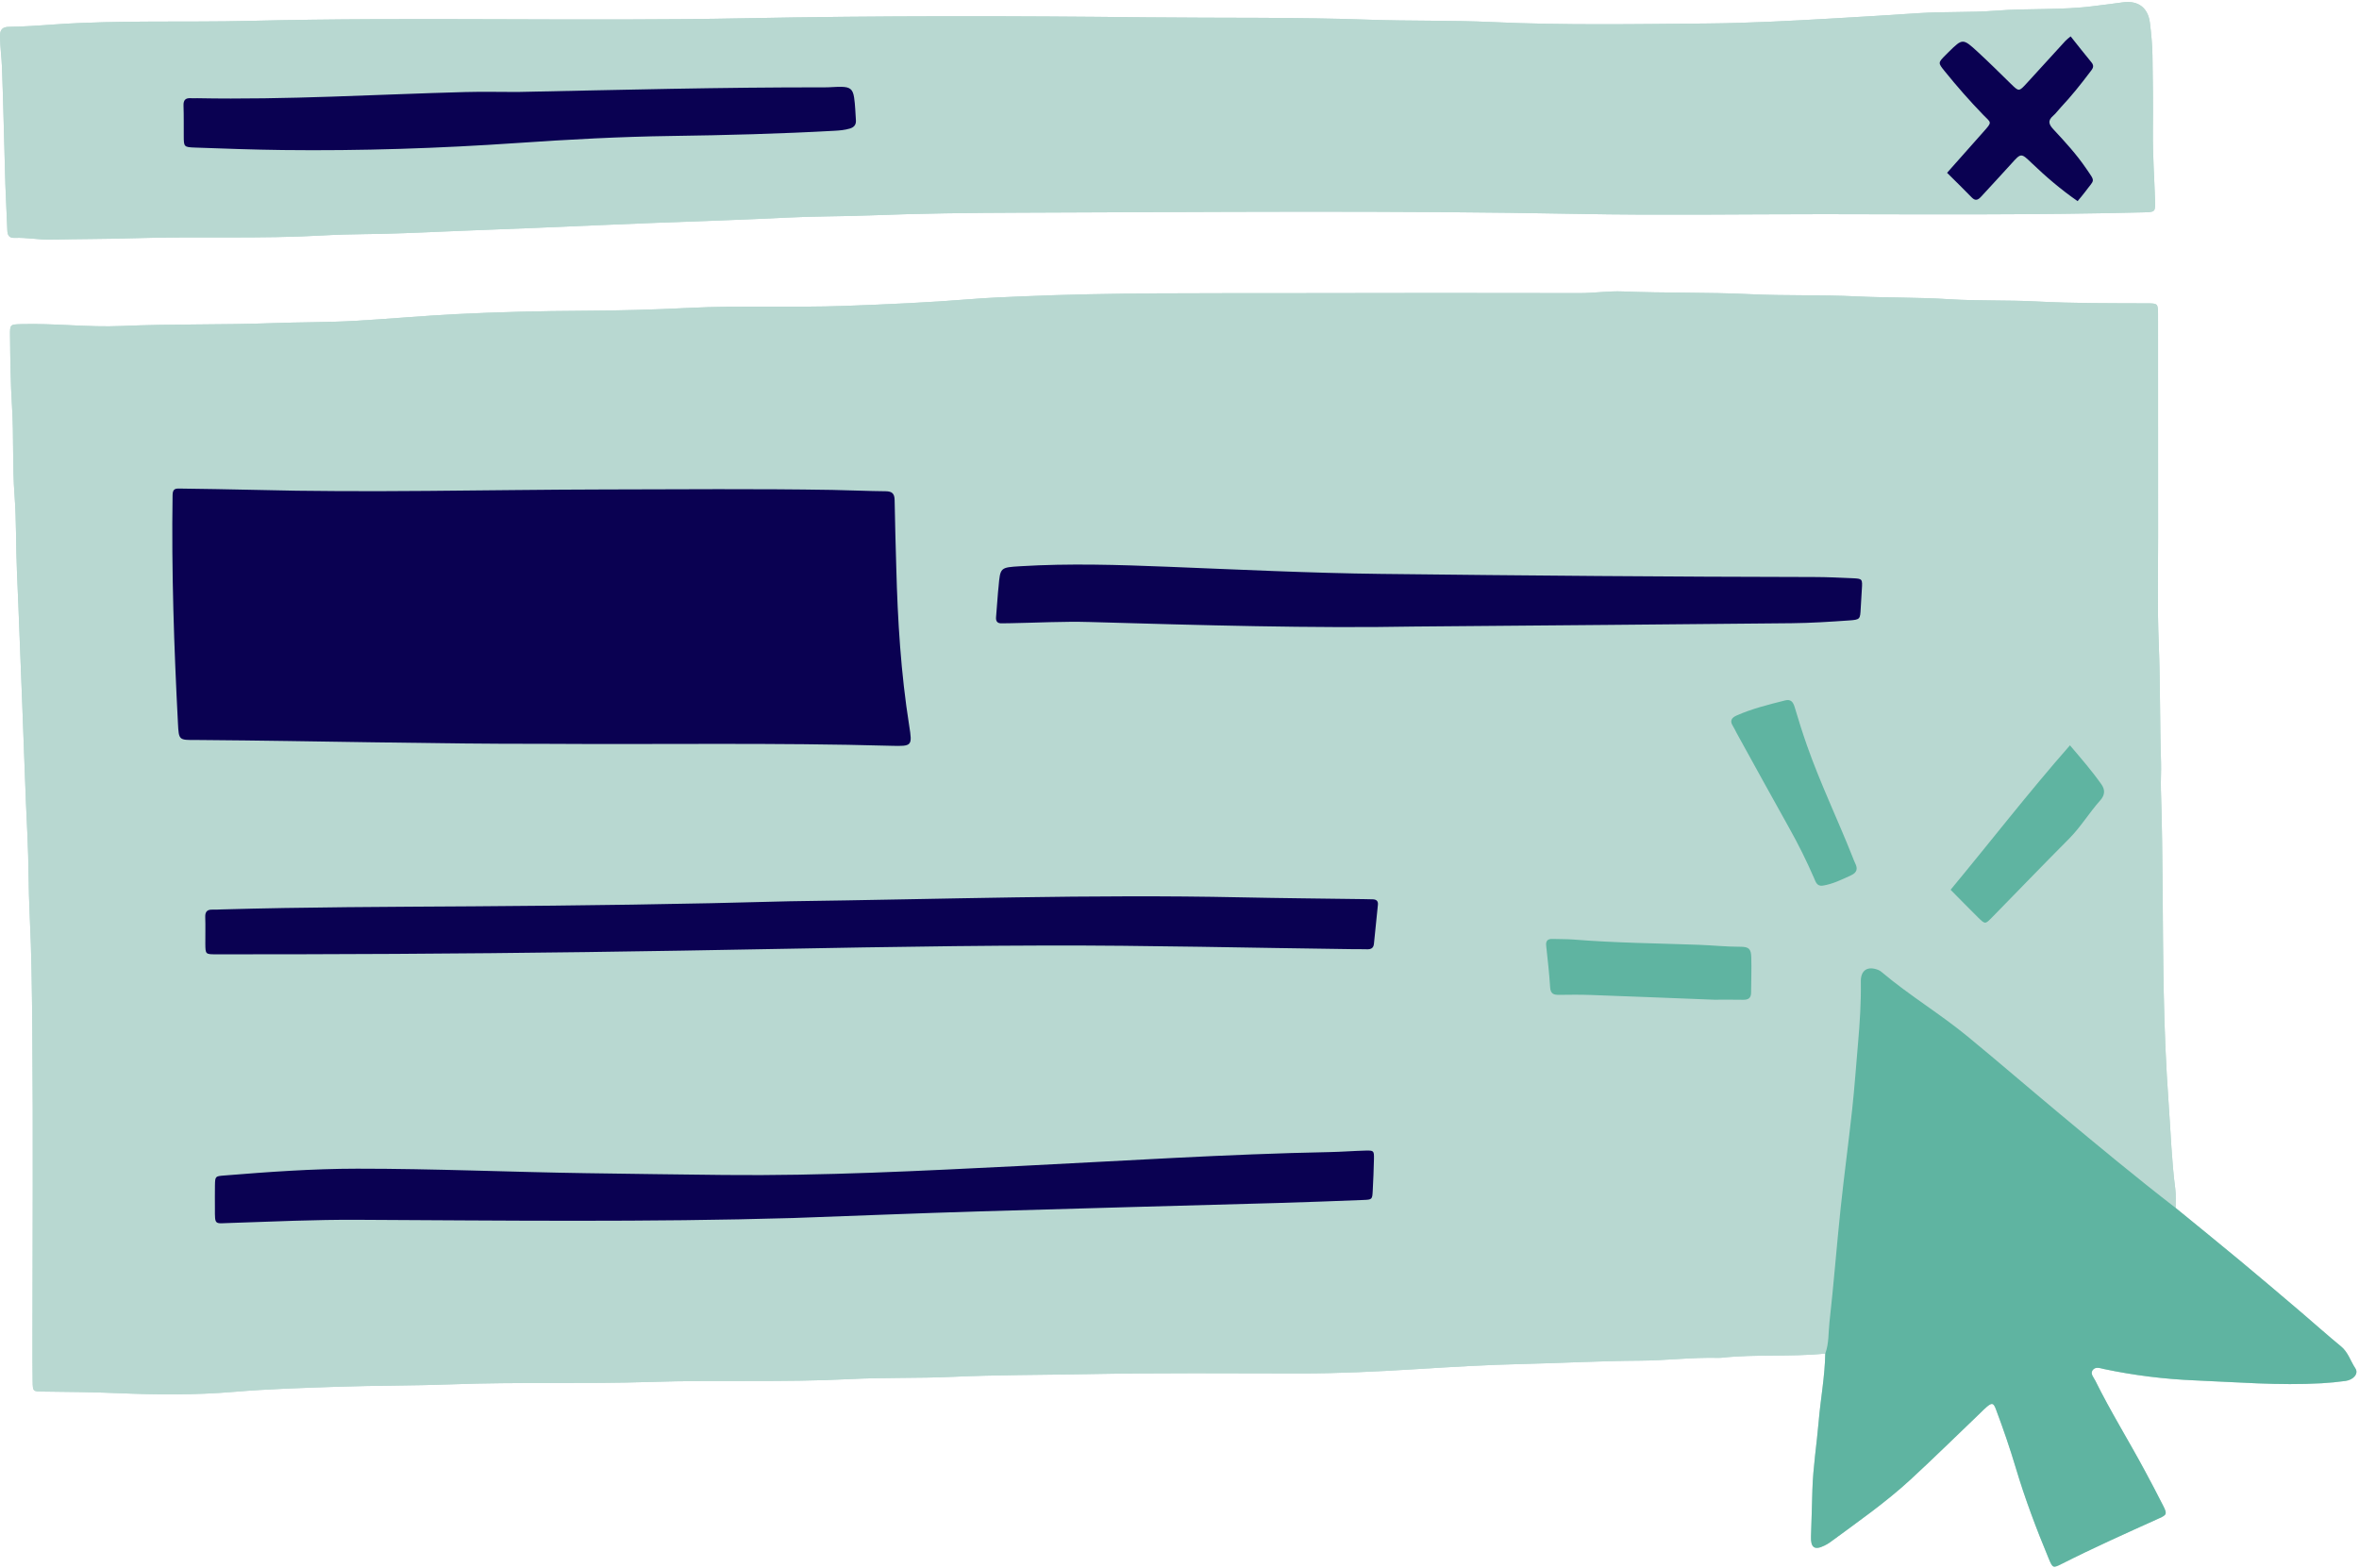
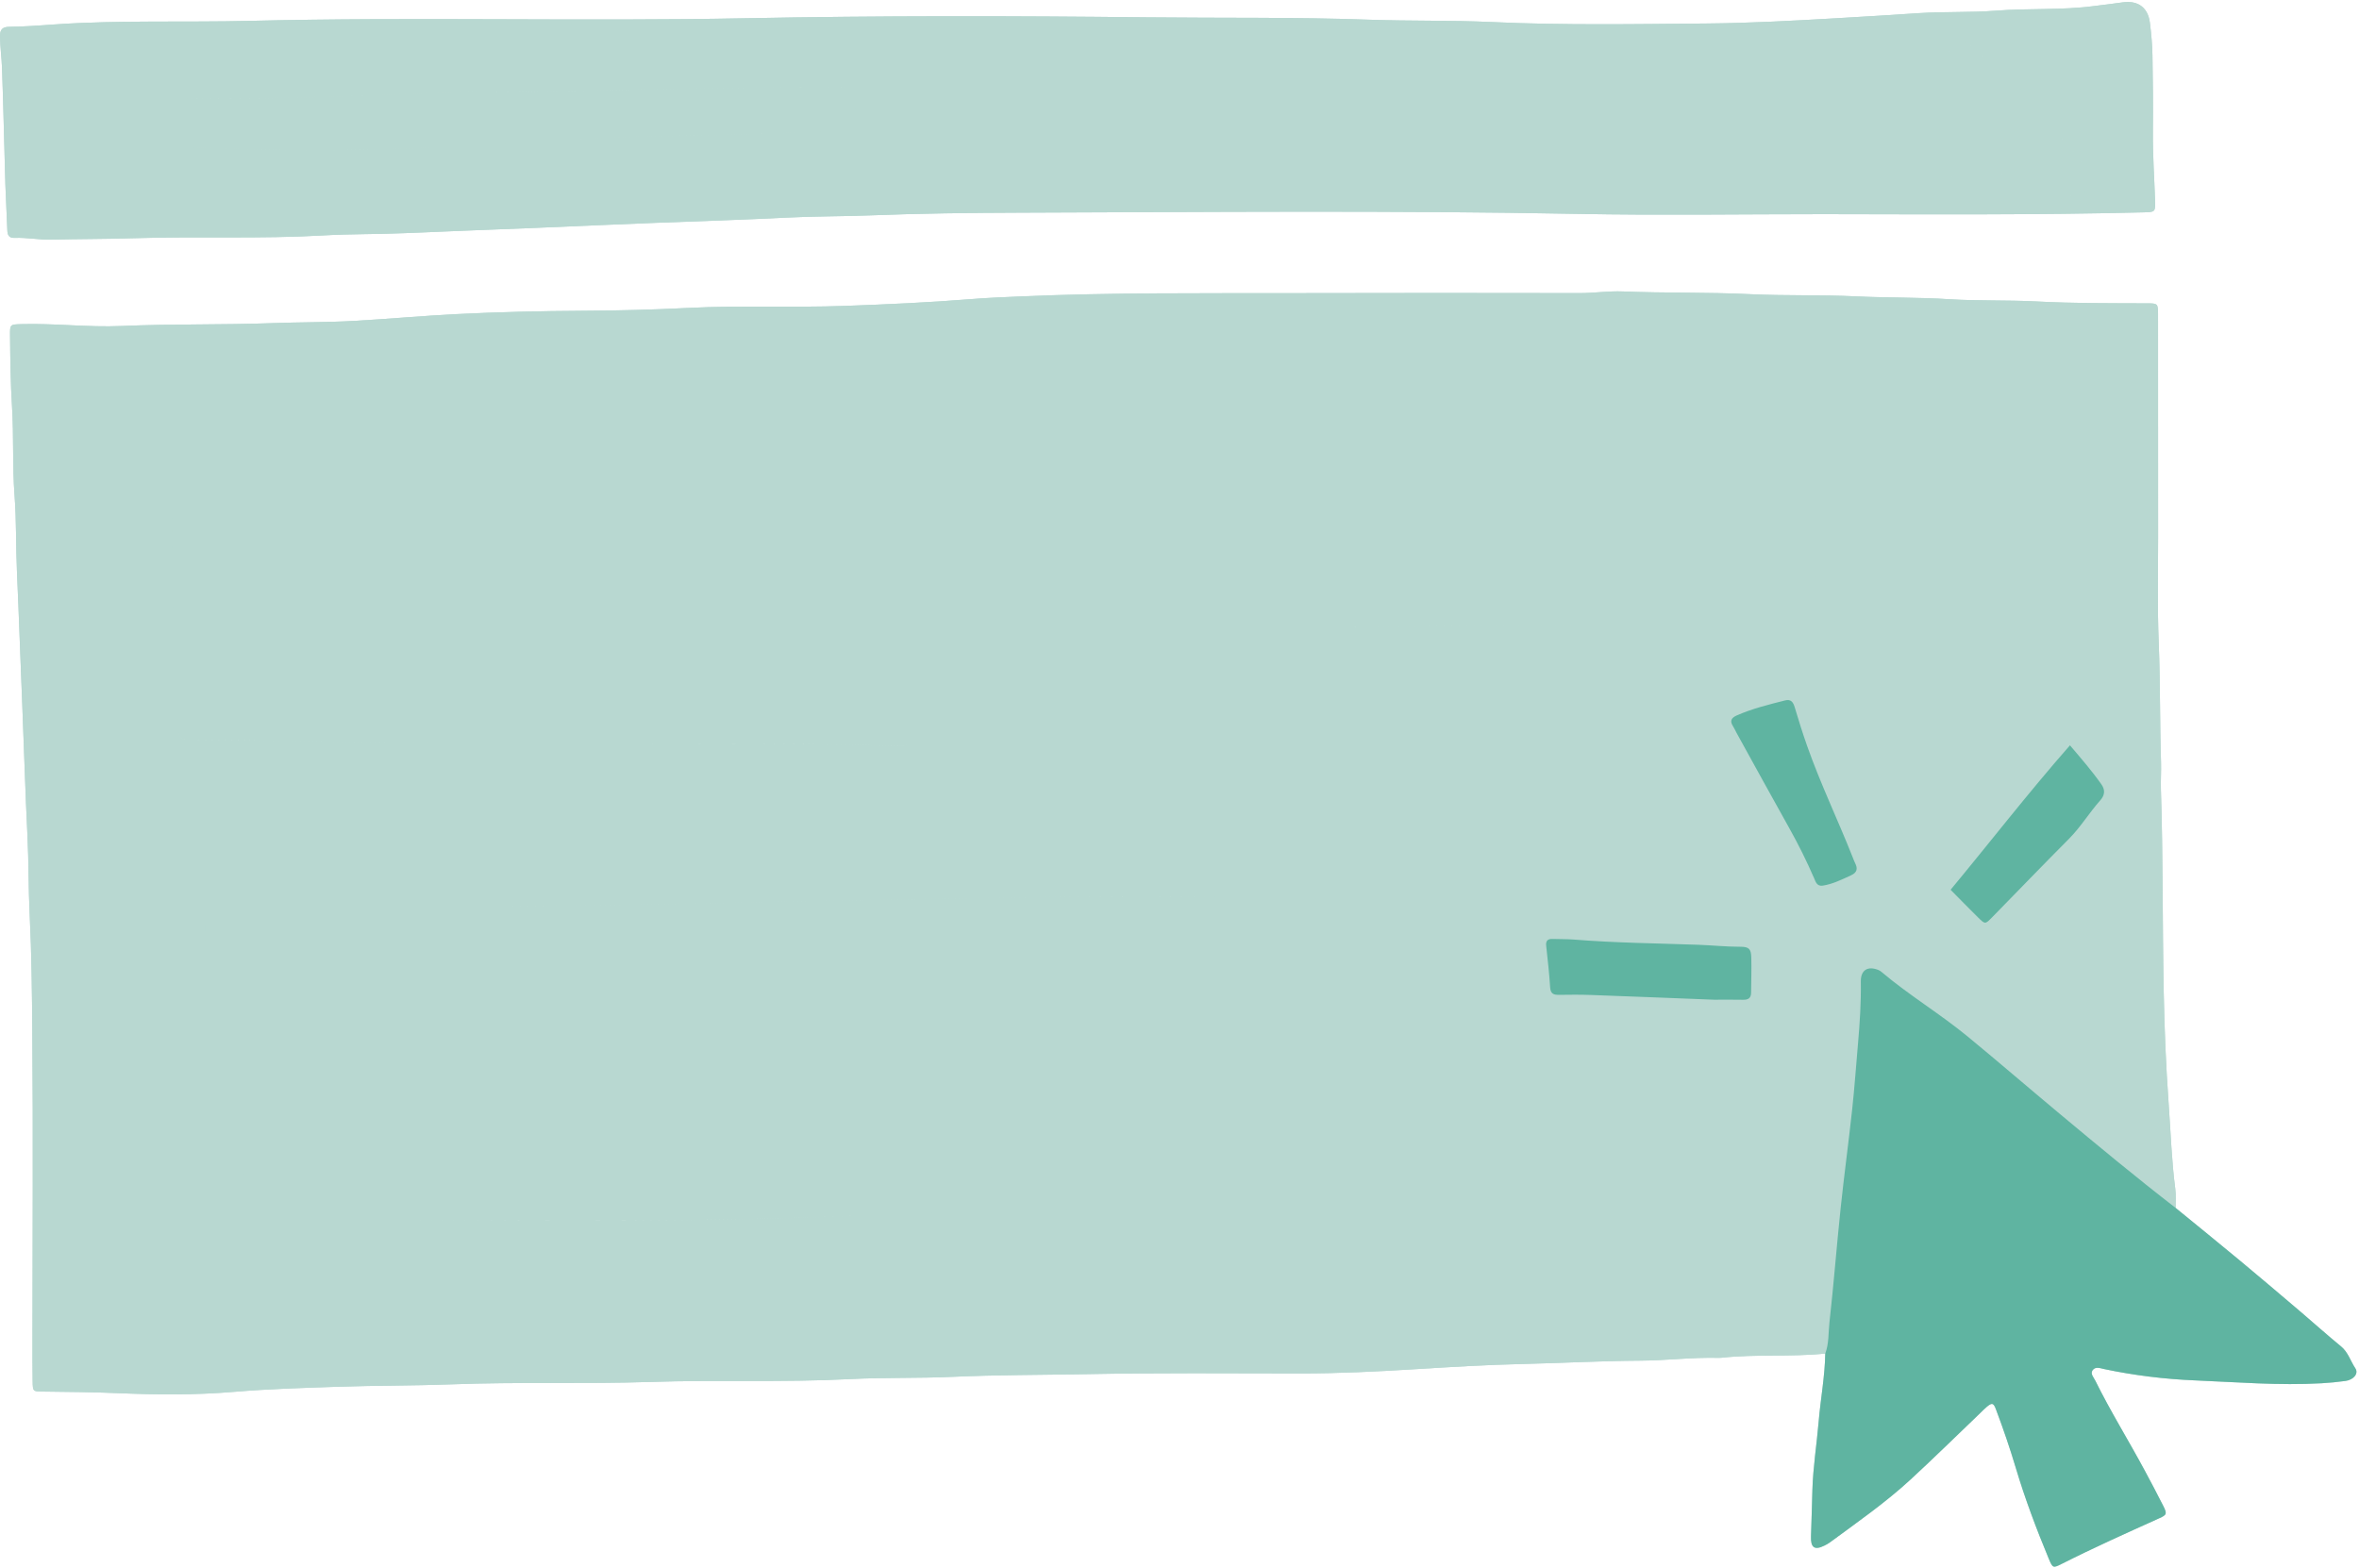
<svg xmlns="http://www.w3.org/2000/svg" fill="#000000" height="312.6" preserveAspectRatio="xMidYMid meet" version="1" viewBox="-0.0 -0.4 470.1 312.6" width="470.1" zoomAndPan="magnify">
  <g id="change1_1">
    <path d="M363.739,269.382c-6.885,0.699-13.824,0.084-20.708,0.838 c-0.167,0.018-0.337,0.027-0.506,0.022c-5.235-0.145-10.442,0.524-15.669,0.554 c-7.846,0.045-15.68,0.486-23.522,0.666c-6.985,0.16-13.975,0.581-20.952,1.012 c-7.743,0.479-15.478,0.877-23.238,0.866c-14.182-0.02-28.368-0.133-42.546,0.14 c-8.939,0.172-17.889,0.134-26.817,0.54c-6.833,0.311-13.669,0.101-20.488,0.453 c-13.158,0.678-26.329,0.127-39.481,0.559c-13.248,0.435-26.501-0.022-39.737,0.481 c-7.507,0.285-15.013,0.22-22.514,0.474c-6.989,0.236-13.989,0.436-20.953,1.027 c-7.678,0.651-15.352,0.584-23.012,0.261c-5.059-0.213-10.11-0.266-15.167-0.317 c-1.862-0.019-1.893-0.054-1.922-2.071c-0.04-2.701-0.034-5.403-0.033-8.104 c0.009-20.514,0.148-41.029-0.032-61.541c-0.068-7.755-0.14-15.525-0.524-23.271 c-0.264-5.313-0.184-10.626-0.451-15.93c-0.44-8.757-0.674-17.522-1.039-26.28 c-0.362-8.675-0.648-17.353-1.039-26.024c-0.232-5.143-0.101-10.297-0.488-15.42 c-0.447-5.902-0.135-11.813-0.503-17.701c-0.296-4.721-0.343-9.438-0.394-14.159 c-0.024-2.208,0.019-2.189,2.245-2.253c6.667-0.191,13.316,0.664,19.982,0.371 c10.034-0.441,20.082-0.197,30.11-0.574c5.48-0.206,10.965-0.141,16.436-0.454 c6.724-0.384,13.435-1.005,20.161-1.342c8.424-0.423,16.856-0.62,25.294-0.664 c6.997-0.037,14.006-0.215,20.988-0.571c10.38-0.529,20.757-0.023,31.126-0.4 c8.416-0.306,16.83-0.68,25.23-1.358c3.356-0.271,6.731-0.397,10.094-0.542 c17.963-0.775,35.941-0.604,53.914-0.644c19.079-0.043,38.157-0.051,57.236-0.008 c2.874,0.006,5.723-0.447,8.587-0.329c8.431,0.346,16.878,0.135,25.298,0.543 c7.087,0.344,14.174,0.098,21.248,0.441c6.153,0.298,12.32,0.17,18.456,0.561 c5.821,0.371,11.641,0.145,17.447,0.452c7.336,0.388,14.671,0.349,22.009,0.374 c2.156,0.007,2.19,0.036,2.192,2.308c0.012,14.773,0.001,29.547,0.013,44.32 c0.005,7.007-0.163,14.022,0.122,21.018c0.323,7.929,0.203,15.859,0.459,23.782 c0.06,1.837-0.081,3.658-0.022,5.485c0.434,13.327,0.296,26.662,0.551,39.99 c0.145,7.582,0.449,15.171,0.998,22.733c0.409,5.624,0.581,11.271,1.315,16.873 c0.163,1.246,0.058,2.527,0.076,3.793c-7.873-6.081-15.525-12.436-23.163-18.807 c-6.088-5.077-12.092-10.252-18.21-15.296c-5.541-4.568-11.719-8.267-17.201-12.899 c-0.191-0.162-0.405-0.315-0.634-0.41c-2.16-0.89-3.57,0.008-3.536,2.265 c0.061,4.138-0.2,8.26-0.563,12.378c-0.385,4.365-0.686,8.738-1.158,13.093 c-0.716,6.614-1.617,13.209-2.314,19.825c-0.794,7.538-1.371,15.1-2.215,22.631 C364.343,265.218,364.491,267.368,363.739,269.382z M108.438,147.853 c23.045,0.154,46.093-0.253,69.136,0.395c4.198,0.118,4.252,0.04,3.608-4.021 c-1.656-10.442-2.304-20.963-2.574-31.516c-0.114-4.472-0.265-8.944-0.329-13.416 c-0.018-1.285-0.476-1.769-1.78-1.78c-3.544-0.03-7.086-0.208-10.63-0.267 c-15.195-0.252-30.391-0.117-45.587-0.089c-23.298,0.042-46.594,0.695-69.893,0.074 c-4.81-0.128-9.622-0.168-14.433-0.253c-0.884-0.015-1.545-0.061-1.565,1.275 c-0.233,15.201,0.284,30.382,1.073,45.558c0.172,3.302,0.174,3.302,3.585,3.275 c0.422-0.003,0.844,0.006,1.266,0.01C63.025,147.271,85.728,147.886,108.438,147.853z M157.368,179.234c-20.713,0.585-41.897,0.87-63.083,1.008c-16.712,0.109-33.425,0.138-50.133,0.619 c-0.591,0.017-1.182,0.06-1.772,0.039c-1.051-0.038-1.524,0.369-1.48,1.49 c0.07,1.77,0.001,3.545,0.018,5.317c0.02,2.063,0.033,2.097,2.088,2.101 c5.571,0.013,11.142-0.002,16.713-0.013c25.407-0.047,50.813-0.29,76.215-0.723 c24.136-0.412,48.27-0.962,72.411-1.021c20.513-0.05,41.018,0.478,61.527,0.734 c0.844,0.011,1.689-0.016,2.532,0.017c0.787,0.031,1.305-0.219,1.391-1.076 c0.262-2.602,0.533-5.204,0.793-7.806c0.076-0.762-0.343-1.063-1.049-1.076 c-0.591-0.011-1.181-0.03-1.772-0.038c-8.187-0.116-16.374-0.183-24.559-0.356 C217.409,177.822,187.624,178.833,157.368,179.234z M158.038,242.369 c12.398-0.447,24.794-0.951,37.194-1.327c19.824-0.6,39.651-1.105,59.477-1.671 c5.652-0.161,11.302-0.383,16.953-0.6c1.792-0.069,1.808-0.103,1.895-1.873 c0.103-2.107,0.211-4.215,0.245-6.324c0.026-1.632-0.035-1.689-1.733-1.645 c-2.362,0.061-4.721,0.251-7.082,0.297c-20.594,0.402-41.145,1.752-61.711,2.767 c-19.642,0.97-39.278,2.003-58.953,1.796c-9.199-0.096-18.398-0.223-27.597-0.36 c-15.19-0.226-30.37-0.905-45.565-0.893c-8.871,0.007-17.707,0.642-26.54,1.362 c-1.732,0.141-1.75,0.165-1.787,1.999c-0.031,1.519-0.004,3.038-0.006,4.558 c-0.004,3.39-0.094,3.004,3.058,2.899c8.435-0.282,16.866-0.672,25.31-0.631 C100.143,242.863,129.093,243.22,158.038,242.369z M281.872,124.478 c26.456-0.227,50.845-0.416,75.233-0.665c3.794-0.039,7.589-0.287,11.376-0.55 c2.216-0.154,2.205-0.254,2.32-2.375c0.068-1.264,0.144-2.527,0.225-3.79 c0.136-2.127,0.14-2.159-1.903-2.251c-2.529-0.114-5.06-0.233-7.59-0.237 c-28.778-0.046-57.554-0.289-86.329-0.623c-14.178-0.165-28.339-0.865-42.505-1.425 c-9.784-0.387-19.565-0.703-29.352-0.104c-4.018,0.246-4.019,0.224-4.356,4.108 c-0.029,0.336-0.075,0.671-0.102,1.007c-0.133,1.681-0.257,3.363-0.395,5.044 c-0.069,0.85,0.294,1.256,1.158,1.221c0.59-0.024,1.181-0.015,1.772-0.025 c5.231-0.091,10.468-0.389,15.692-0.238C239.387,124.217,261.656,124.851,281.872,124.478z M341.615,198.855c1.518,0,3.628-0.031,5.735,0.013c1.034,0.022,1.602-0.333,1.608-1.421 c0.013-2.362,0.107-4.726,0.036-7.085c-0.049-1.646-0.494-2.065-2.203-2.062 c-2.787,0.006-5.553-0.292-8.33-0.392c-8.253-0.297-16.514-0.372-24.752-1.035 c-1.427-0.115-2.866-0.078-4.3-0.13c-0.956-0.035-1.395,0.34-1.287,1.352 c0.295,2.762,0.618,5.523,0.789,8.294c0.079,1.287,0.699,1.513,1.78,1.496 c2.109-0.033,4.22-0.049,6.327,0.026C325.02,198.197,333.02,198.522,341.615,198.855z M412.499,148.155c-8.293,9.435-15.84,19.212-23.785,28.787c1.834,1.852,3.642,3.714,5.491,5.535 c1.378,1.358,1.416,1.349,2.745-0.008c5.124-5.233,10.205-10.509,15.37-15.7 c2.329-2.341,4.015-5.179,6.198-7.626c0.88-0.987,1.083-2.027,0.258-3.2 C416.89,153.266,414.756,150.803,412.499,148.155z M363.22,176.123 c2.022-0.317,3.826-1.222,5.663-2.067c1.205-0.554,1.358-1.328,0.809-2.415 c-0.189-0.374-0.328-0.775-0.483-1.166c-2.944-7.431-6.418-14.645-9.079-22.19 c-0.895-2.537-1.706-5.105-2.469-7.684c-0.309-1.045-0.747-1.7-1.927-1.4 c-3.261,0.827-6.53,1.626-9.626,2.99c-1.049,0.462-1.462,1.069-0.762,2.138 c0.275,0.421,0.468,0.895,0.712,1.337c3.499,6.336,6.974,12.686,10.513,19 c1.814,3.236,3.458,6.547,4.932,9.948C361.831,175.376,362.067,176.274,363.22,176.123z M363.367,42.285 c-16.29,0-32.585,0.262-48.869-0.053c-37.13-0.718-74.26-0.365-111.39-0.245 c-9.863,0.032-19.74,0.15-29.596,0.538c-5.563,0.218-11.13,0.164-16.685,0.446 c-8.67,0.439-17.345,0.709-26.018,1.038c-8.082,0.306-16.162,0.681-24.244,1.018 c-8.673,0.361-17.348,0.659-26.017,1.046c-5.311,0.237-10.625,0.133-15.925,0.44 c-12.731,0.738-25.477,0.172-38.206,0.57c-5.397,0.169-10.79,0.141-16.183,0.276 c-2.457,0.062-4.872-0.442-7.32-0.346c-1.124,0.044-1.422-0.541-1.454-1.558 c-0.096-3.031-0.299-6.058-0.39-9.089c-0.233-7.754-0.382-15.512-0.669-23.264 c-0.078-2.098-0.376-4.19-0.402-6.301C-0.016,5.506,0.507,4.961,1.783,4.948 c3.033-0.03,6.055-0.268,9.082-0.477C23.836,3.575,36.839,4.082,49.822,3.76 c32.908-0.817,65.825,0.131,98.728-0.519c26.667-0.527,53.33-0.477,79.99-0.185 c14.763,0.162,29.534-0.056,44.287,0.472c8.182,0.293,16.366,0.092,24.536,0.47 c14.256,0.66,28.514,0.407,42.769,0.284c8.422-0.073,16.845-0.528,25.256-1.012 c5.631-0.324,11.264-0.664,16.89-1.043c5.144-0.347,10.296-0.093,15.414-0.496 c6.558-0.516,13.154-0.063,19.689-0.934c1.834-0.244,3.676-0.434,5.506-0.709 c3.466-0.52,5.196,1.312,5.54,4.03c0.274,2.17,0.472,4.36,0.513,6.545 c0.096,5.063,0.133,10.128,0.085,15.192c-0.043,4.558,0.282,9.098,0.434,13.647 c0.079,2.381,0.017,2.364-2.307,2.423C405.894,42.464,384.63,42.319,363.367,42.285z M103.081,17.931 c-3.459,0-6.919-0.079-10.376,0.013c-17.795,0.474-35.575,1.574-53.389,1.229 c-0.422-0.008-0.846,0.03-1.265,0c-1.068-0.076-1.52,0.354-1.48,1.469 c0.072,2.023,0.035,4.05,0.048,6.075c0.014,2.136,0.014,2.214,2.255,2.294 c5.817,0.208,11.637,0.42,17.457,0.49c15.616,0.186,31.214-0.334,46.795-1.403 c10.186-0.699,20.384-1.256,30.592-1.398c10.886-0.151,21.765-0.435,32.635-1.039 c1.013-0.056,2.016-0.147,2.997-0.438c0.848-0.251,1.28-0.772,1.216-1.663 c-0.108-1.513-0.138-3.039-0.362-4.536c-0.249-1.663-0.843-2.1-2.577-2.12 c-1.095-0.013-2.192,0.108-3.288,0.106C143.916,16.978,123.501,17.516,103.081,17.931z M412.64,6.85 c-0.408,0.346-0.754,0.582-1.029,0.882c-2.565,2.796-5.118,5.603-7.675,8.405 c-1.608,1.762-1.596,1.749-3.236,0.146c-2.17-2.122-4.32-4.267-6.555-6.32 c-3.011-2.767-3.042-2.733-5.856,0.039c-0.18,0.178-0.361,0.355-0.539,0.534 c-1.554,1.569-1.565,1.578-0.237,3.224c2.437,3.02,4.995,5.935,7.695,8.724 c1.591,1.643,1.884,1.334,0.07,3.371c-2.403,2.699-4.798,5.405-7.266,8.187 c1.717,1.709,3.344,3.285,4.918,4.913c0.753,0.779,1.289,0.474,1.877-0.169 c1.99-2.178,4.013-4.327,5.985-6.521c1.973-2.195,1.951-2.211,4.076-0.171 c2.851,2.735,5.844,5.295,9.159,7.594c0.57-0.699,1.072-1.263,1.517-1.87 c1.891-2.579,2.11-1.814,0.151-4.688c-1.905-2.794-4.193-5.284-6.49-7.751 c-0.907-0.974-1.183-1.732-0.062-2.696c0.571-0.49,1.011-1.129,1.532-1.681 c2.086-2.212,3.975-4.586,5.806-7.01c0.457-0.605,1.004-1.131,0.307-1.966 C415.389,10.352,414.055,8.625,412.64,6.85z M363.739,269.382c0.752-2.014,0.603-4.164,0.836-6.242 c0.845-7.532,1.422-15.093,2.215-22.631c0.697-6.616,1.597-13.21,2.314-19.825 c0.472-4.355,0.773-8.729,1.158-13.093c0.363-4.118,0.624-8.24,0.563-12.378 c-0.033-2.257,1.376-3.155,3.536-2.265c0.229,0.094,0.443,0.248,0.634,0.41 c5.482,4.633,11.66,8.331,17.201,12.899c6.118,5.043,12.122,10.218,18.21,15.296 c7.638,6.371,15.289,12.726,23.163,18.807c4.304,3.522,8.627,7.02,12.905,10.574 c4.018,3.338,7.994,6.725,11.974,10.108c2.696,2.292,5.324,4.667,8.064,6.905 c1.439,1.176,1.888,2.931,2.857,4.373c0.703,1.047-0.349,2.3-1.963,2.52 c-1.585,0.216-3.181,0.373-4.778,0.464c-8.44,0.479-16.863-0.228-25.282-0.579 c-6.041-0.252-12.075-0.995-18.022-2.251c-0.767-0.162-1.78-0.575-2.33,0.255 c-0.471,0.711,0.25,1.43,0.574,2.086c3.025,6.13,6.645,11.935,9.873,17.954 c1.236,2.304,2.461,4.615,3.638,6.949c0.81,1.606,0.733,1.806-0.785,2.492 c-6.532,2.952-13.078,5.872-19.476,9.111c-1.678,0.85-1.762,0.828-2.546-1.062 c-2.455-5.92-4.722-11.911-6.556-18.056c-1.182-3.96-2.521-7.866-3.976-11.732 c-0.471-1.251-0.77-1.322-1.765-0.513c-0.522,0.425-0.982,0.925-1.47,1.392 c-4.571,4.372-9.08,8.811-13.728,13.1c-5.027,4.639-10.647,8.542-16.145,12.589 c-0.338,0.248-0.717,0.447-1.094,0.633c-1.943,0.957-2.728,0.385-2.645-1.854 c0.115-3.098,0.185-6.198,0.279-9.298c0.138-4.55,0.863-9.046,1.247-13.572 C362.803,278.419,363.664,273.939,363.739,269.382z M347.35,198.869c1.034,0.022,1.602-0.333,1.608-1.421 c0.013-2.362,0.107-4.726,0.036-7.085c-0.049-1.646-0.494-2.065-2.203-2.062 c-2.787,0.006-5.553-0.292-8.33-0.392c-8.253-0.297-16.514-0.372-24.752-1.035 c-1.427-0.115-2.866-0.078-4.3-0.13c-0.956-0.035-1.395,0.34-1.287,1.352 c0.295,2.762,0.618,5.523,0.789,8.294c0.079,1.287,0.699,1.513,1.78,1.496 c2.109-0.033,4.22-0.049,6.327,0.026c8.001,0.286,16.002,0.611,24.596,0.945 C343.133,198.855,345.242,198.825,347.35,198.869z M388.714,176.942c1.834,1.852,3.642,3.714,5.491,5.535 c1.378,1.358,1.416,1.349,2.745-0.008c5.124-5.233,10.205-10.509,15.37-15.7 c2.329-2.341,4.015-5.179,6.198-7.626c0.88-0.987,1.083-2.027,0.258-3.2 c-1.885-2.677-4.02-5.141-6.277-7.789C404.206,157.589,396.658,167.367,388.714,176.942z M368.882,174.056c1.205-0.554,1.358-1.328,0.809-2.415c-0.189-0.374-0.328-0.775-0.483-1.166 c-2.944-7.431-6.418-14.645-9.079-22.19c-0.895-2.537-1.706-5.105-2.469-7.684 c-0.309-1.045-0.747-1.7-1.927-1.4c-3.261,0.827-6.53,1.626-9.626,2.99 c-1.049,0.462-1.462,1.069-0.762,2.138c0.275,0.421,0.468,0.895,0.712,1.337 c3.499,6.336,6.974,12.686,10.513,19c1.814,3.236,3.458,6.547,4.932,9.948 c0.33,0.762,0.566,1.66,1.719,1.508C365.241,175.806,367.046,174.9,368.882,174.056z M108.438,147.853c-22.71,0.033-45.413-0.582-68.121-0.756c-0.422-0.003-0.844-0.013-1.266-0.01 c-3.411,0.026-3.413,0.027-3.585-3.275c-0.789-15.176-1.306-30.357-1.073-45.558 c0.02-1.336,0.681-1.29,1.565-1.275c4.811,0.084,9.623,0.124,14.433,0.253 c23.299,0.621,46.595-0.032,69.893-0.074c15.196-0.028,30.392-0.163,45.587,0.089 c3.544,0.059,7.086,0.237,10.63,0.267c1.304,0.011,1.761,0.495,1.78,1.78 c0.064,4.473,0.214,8.944,0.329,13.416c0.27,10.553,0.918,21.074,2.574,31.516 c0.644,4.061,0.589,4.139-3.608,4.021C154.532,147.6,131.483,148.007,108.438,147.853z M94.285,180.242c-16.712,0.109-33.425,0.138-50.133,0.619c-0.591,0.017-1.182,0.06-1.772,0.039 c-1.051-0.038-1.524,0.369-1.48,1.49c0.07,1.77,0.001,3.545,0.018,5.317 c0.02,2.063,0.033,2.097,2.088,2.101c5.571,0.013,11.142-0.002,16.713-0.013 c25.407-0.047,50.813-0.29,76.215-0.723c24.136-0.412,48.27-0.962,72.411-1.021 c20.513-0.05,41.018,0.478,61.527,0.734c0.844,0.011,1.689-0.016,2.532,0.017 c0.787,0.031,1.305-0.219,1.391-1.076c0.262-2.602,0.533-5.204,0.793-7.806 c0.076-0.762-0.343-1.063-1.049-1.076c-0.591-0.011-1.181-0.03-1.772-0.038 c-8.187-0.116-16.374-0.183-24.559-0.356c-29.801-0.628-59.586,0.383-89.842,0.784 C136.654,179.819,115.471,180.104,94.285,180.242z M195.232,241.042 c19.824-0.6,39.651-1.105,59.477-1.671c5.652-0.161,11.302-0.383,16.953-0.6 c1.792-0.069,1.808-0.103,1.895-1.873c0.103-2.107,0.211-4.215,0.245-6.324 c0.026-1.632-0.035-1.689-1.733-1.645c-2.362,0.061-4.721,0.251-7.082,0.297 c-20.594,0.402-41.145,1.752-61.711,2.767c-19.642,0.97-39.278,2.003-58.953,1.796 c-9.199-0.096-18.398-0.223-27.597-0.36c-15.19-0.226-30.37-0.905-45.565-0.893 c-8.871,0.007-17.707,0.642-26.54,1.362c-1.732,0.141-1.75,0.165-1.787,1.999 c-0.031,1.519-0.004,3.038-0.006,4.558c-0.004,3.39-0.094,3.004,3.058,2.899 c8.435-0.282,16.866-0.672,25.31-0.631c28.949,0.14,57.899,0.497,86.844-0.354 C170.436,241.922,182.832,241.418,195.232,241.042z M357.105,123.813 c3.794-0.039,7.589-0.287,11.376-0.55c2.216-0.154,2.205-0.254,2.32-2.375 c0.068-1.264,0.144-2.527,0.225-3.79c0.136-2.127,0.14-2.159-1.903-2.251 c-2.529-0.114-5.06-0.233-7.59-0.237c-28.778-0.046-57.554-0.289-86.329-0.623 c-14.178-0.165-28.339-0.865-42.505-1.425c-9.784-0.387-19.565-0.703-29.352-0.104 c-4.018,0.246-4.019,0.224-4.356,4.108c-0.029,0.336-0.075,0.671-0.102,1.007 c-0.133,1.681-0.257,3.363-0.395,5.044c-0.069,0.85,0.294,1.256,1.158,1.221 c0.59-0.024,1.181-0.015,1.772-0.025c5.231-0.091,10.468-0.389,15.692-0.238 c22.271,0.643,44.54,1.277,64.756,0.903C308.329,124.251,332.717,124.061,357.105,123.813z M92.705,17.945c-17.795,0.474-35.575,1.574-53.389,1.229c-0.422-0.008-0.846,0.03-1.265,0 c-1.068-0.076-1.52,0.354-1.48,1.469c0.072,2.023,0.035,4.05,0.048,6.075 c0.014,2.136,0.014,2.214,2.255,2.294c5.817,0.208,11.637,0.42,17.457,0.49 c15.616,0.186,31.214-0.334,46.795-1.403c10.186-0.699,20.384-1.256,30.592-1.398 c10.886-0.151,21.765-0.435,32.635-1.039c1.013-0.056,2.016-0.147,2.997-0.438 c0.848-0.251,1.28-0.772,1.216-1.663c-0.108-1.513-0.138-3.039-0.362-4.536 c-0.249-1.663-0.843-2.1-2.577-2.12c-1.095-0.013-2.192,0.108-3.288,0.106 c-20.422-0.032-40.837,0.507-61.257,0.922C99.622,17.931,96.161,17.853,92.705,17.945z M411.61,7.732 c-2.565,2.796-5.118,5.603-7.675,8.405c-1.608,1.762-1.596,1.749-3.236,0.146 c-2.17-2.122-4.32-4.267-6.555-6.32c-3.011-2.767-3.042-2.733-5.856,0.039 c-0.18,0.178-0.361,0.355-0.539,0.534c-1.554,1.569-1.565,1.578-0.237,3.224 c2.437,3.02,4.995,5.935,7.695,8.724c1.591,1.643,1.884,1.334,0.07,3.371 c-2.403,2.699-4.798,5.405-7.266,8.187c1.717,1.709,3.344,3.285,4.918,4.913 c0.753,0.779,1.289,0.474,1.877-0.169c1.99-2.178,4.013-4.327,5.985-6.521 c1.973-2.195,1.951-2.211,4.076-0.171c2.851,2.735,5.844,5.295,9.159,7.594 c0.57-0.699,1.072-1.263,1.517-1.87c1.891-2.579,2.11-1.814,0.151-4.688 c-1.905-2.794-4.193-5.284-6.49-7.751c-0.907-0.974-1.183-1.732-0.062-2.696 c0.571-0.49,1.011-1.129,1.532-1.681c2.086-2.212,3.975-4.586,5.806-7.01 c0.457-0.605,1.004-1.131,0.307-1.966c-1.397-1.675-2.732-3.402-4.147-5.176 C412.232,7.196,411.886,7.432,411.61,7.732z" fill="#b8d8d1" />
  </g>
  <g id="change1_2">
    <path d="M363.739,269.382c-6.885,0.699-13.824,0.084-20.708,0.838 c-0.167,0.018-0.337,0.027-0.506,0.022c-5.235-0.145-10.442,0.524-15.669,0.554 c-7.846,0.045-15.68,0.486-23.522,0.666c-6.985,0.16-13.975,0.581-20.952,1.012 c-7.743,0.479-15.478,0.877-23.238,0.866c-14.182-0.02-28.368-0.133-42.546,0.14 c-8.939,0.172-17.889,0.134-26.817,0.54c-6.833,0.311-13.669,0.101-20.488,0.453 c-13.158,0.678-26.329,0.127-39.481,0.559c-13.248,0.435-26.501-0.022-39.737,0.481 c-7.507,0.285-15.013,0.22-22.514,0.474c-6.989,0.236-13.989,0.436-20.953,1.027 c-7.678,0.651-15.352,0.584-23.012,0.261c-5.059-0.213-10.11-0.266-15.167-0.317 c-1.862-0.019-1.893-0.054-1.922-2.071c-0.04-2.701-0.034-5.403-0.033-8.104 c0.009-20.514,0.148-41.029-0.032-61.541c-0.068-7.755-0.14-15.525-0.524-23.271 c-0.264-5.313-0.184-10.626-0.451-15.93c-0.44-8.757-0.674-17.522-1.039-26.28 c-0.362-8.675-0.648-17.353-1.039-26.024c-0.232-5.143-0.101-10.297-0.488-15.42 c-0.447-5.902-0.135-11.813-0.503-17.701c-0.296-4.721-0.343-9.438-0.394-14.159 c-0.024-2.208,0.019-2.189,2.245-2.253c6.667-0.191,13.316,0.664,19.982,0.371 c10.034-0.441,20.082-0.197,30.11-0.574c5.48-0.206,10.965-0.141,16.436-0.454 c6.724-0.384,13.435-1.005,20.161-1.342c8.424-0.423,16.856-0.62,25.294-0.664 c6.997-0.037,14.006-0.215,20.988-0.571c10.38-0.529,20.757-0.023,31.126-0.4 c8.416-0.306,16.83-0.68,25.23-1.358c3.356-0.271,6.731-0.397,10.094-0.542 c17.963-0.775,35.941-0.604,53.914-0.644c19.079-0.043,38.157-0.051,57.236-0.008 c2.874,0.006,5.723-0.447,8.587-0.329c8.431,0.346,16.878,0.135,25.298,0.543 c7.087,0.344,14.174,0.098,21.248,0.441c6.153,0.298,12.32,0.17,18.456,0.561 c5.821,0.371,11.641,0.145,17.447,0.452c7.336,0.388,14.671,0.349,22.009,0.374 c2.156,0.007,2.19,0.036,2.192,2.308c0.012,14.773,0.001,29.547,0.013,44.32 c0.005,7.007-0.163,14.022,0.122,21.018c0.323,7.929,0.203,15.859,0.459,23.782 c0.06,1.837-0.081,3.658-0.022,5.485c0.434,13.327,0.296,26.662,0.551,39.99 c0.145,7.582,0.449,15.171,0.998,22.733c0.409,5.624,0.581,11.271,1.315,16.873 c0.163,1.246,0.058,2.527,0.076,3.793c-7.873-6.081-15.525-12.436-23.163-18.807 c-6.088-5.077-12.092-10.252-18.21-15.296c-5.541-4.568-11.719-8.267-17.201-12.899 c-0.191-0.162-0.405-0.315-0.634-0.41c-2.16-0.89-3.57,0.008-3.536,2.265 c0.061,4.138-0.2,8.26-0.563,12.378c-0.385,4.365-0.686,8.738-1.158,13.093 c-0.716,6.614-1.617,13.209-2.314,19.825c-0.794,7.538-1.371,15.1-2.215,22.631 C364.343,265.218,364.491,267.368,363.739,269.382z M108.438,147.853 c23.045,0.154,46.093-0.253,69.136,0.395c4.198,0.118,4.252,0.04,3.608-4.021 c-1.656-10.442-2.304-20.963-2.574-31.516c-0.114-4.472-0.265-8.944-0.329-13.416 c-0.018-1.285-0.476-1.769-1.78-1.78c-3.544-0.03-7.086-0.208-10.63-0.267 c-15.195-0.252-30.391-0.117-45.587-0.089c-23.298,0.042-46.594,0.695-69.893,0.074 c-4.81-0.128-9.622-0.168-14.433-0.253c-0.884-0.015-1.545-0.061-1.565,1.275 c-0.233,15.201,0.284,30.382,1.073,45.558c0.172,3.302,0.174,3.302,3.585,3.275 c0.422-0.003,0.844,0.006,1.266,0.01C63.025,147.271,85.728,147.886,108.438,147.853z M157.368,179.234c-20.713,0.585-41.897,0.87-63.083,1.008c-16.712,0.109-33.425,0.138-50.133,0.619 c-0.591,0.017-1.182,0.06-1.772,0.039c-1.051-0.038-1.524,0.369-1.48,1.49 c0.07,1.77,0.001,3.545,0.018,5.317c0.02,2.063,0.033,2.097,2.088,2.101 c5.571,0.013,11.142-0.002,16.713-0.013c25.407-0.047,50.813-0.29,76.215-0.723 c24.136-0.412,48.27-0.962,72.411-1.021c20.513-0.05,41.018,0.478,61.527,0.734 c0.844,0.011,1.689-0.016,2.532,0.017c0.787,0.031,1.305-0.219,1.391-1.076 c0.262-2.602,0.533-5.204,0.793-7.806c0.076-0.762-0.343-1.063-1.049-1.076 c-0.591-0.011-1.181-0.03-1.772-0.038c-8.187-0.116-16.374-0.183-24.559-0.356 C217.409,177.822,187.624,178.833,157.368,179.234z M158.038,242.369 c12.398-0.447,24.794-0.951,37.194-1.327c19.824-0.6,39.651-1.105,59.477-1.671 c5.652-0.161,11.302-0.383,16.953-0.6c1.792-0.069,1.808-0.103,1.895-1.873 c0.103-2.107,0.211-4.215,0.245-6.324c0.026-1.632-0.035-1.689-1.733-1.645 c-2.362,0.061-4.721,0.251-7.082,0.297c-20.594,0.402-41.145,1.752-61.711,2.767 c-19.642,0.97-39.278,2.003-58.953,1.796c-9.199-0.096-18.398-0.223-27.597-0.36 c-15.19-0.226-30.37-0.905-45.565-0.893c-8.871,0.007-17.707,0.642-26.54,1.362 c-1.732,0.141-1.75,0.165-1.787,1.999c-0.031,1.519-0.004,3.038-0.006,4.558 c-0.004,3.39-0.094,3.004,3.058,2.899c8.435-0.282,16.866-0.672,25.31-0.631 C100.143,242.863,129.093,243.22,158.038,242.369z M281.872,124.478 c26.456-0.227,50.845-0.416,75.233-0.665c3.794-0.039,7.589-0.287,11.376-0.55 c2.216-0.154,2.205-0.254,2.32-2.375c0.068-1.264,0.144-2.527,0.225-3.79 c0.136-2.127,0.14-2.159-1.903-2.251c-2.529-0.114-5.06-0.233-7.59-0.237 c-28.778-0.046-57.554-0.289-86.329-0.623c-14.178-0.165-28.339-0.865-42.505-1.425 c-9.784-0.387-19.565-0.703-29.352-0.104c-4.018,0.246-4.019,0.224-4.356,4.108 c-0.029,0.336-0.075,0.671-0.102,1.007c-0.133,1.681-0.257,3.363-0.395,5.044 c-0.069,0.85,0.294,1.256,1.158,1.221c0.59-0.024,1.181-0.015,1.772-0.025 c5.231-0.091,10.468-0.389,15.692-0.238C239.387,124.217,261.656,124.851,281.872,124.478z M341.615,198.855c1.518,0,3.628-0.031,5.735,0.013c1.034,0.022,1.602-0.333,1.608-1.421 c0.013-2.362,0.107-4.726,0.036-7.085c-0.049-1.646-0.494-2.065-2.203-2.062 c-2.787,0.006-5.553-0.292-8.33-0.392c-8.253-0.297-16.514-0.372-24.752-1.035 c-1.427-0.115-2.866-0.078-4.3-0.13c-0.956-0.035-1.395,0.34-1.287,1.352 c0.295,2.762,0.618,5.523,0.789,8.294c0.079,1.287,0.699,1.513,1.78,1.496 c2.109-0.033,4.22-0.049,6.327,0.026C325.02,198.197,333.02,198.522,341.615,198.855z M412.499,148.155c-8.293,9.435-15.84,19.212-23.785,28.787c1.834,1.852,3.642,3.714,5.491,5.535 c1.378,1.358,1.416,1.349,2.745-0.008c5.124-5.233,10.205-10.509,15.37-15.7 c2.329-2.341,4.015-5.179,6.198-7.626c0.88-0.987,1.083-2.027,0.258-3.2 C416.89,153.266,414.756,150.803,412.499,148.155z M363.22,176.123 c2.022-0.317,3.826-1.222,5.663-2.067c1.205-0.554,1.358-1.328,0.809-2.415 c-0.189-0.374-0.328-0.775-0.483-1.166c-2.944-7.431-6.418-14.645-9.079-22.19 c-0.895-2.537-1.706-5.105-2.469-7.684c-0.309-1.045-0.747-1.7-1.927-1.4 c-3.261,0.827-6.53,1.626-9.626,2.99c-1.049,0.462-1.462,1.069-0.762,2.138 c0.275,0.421,0.468,0.895,0.712,1.337c3.499,6.336,6.974,12.686,10.513,19 c1.814,3.236,3.458,6.547,4.932,9.948C361.831,175.376,362.067,176.274,363.22,176.123z M363.367,42.285 c-16.29,0-32.585,0.262-48.869-0.053c-37.13-0.718-74.26-0.365-111.39-0.245 c-9.863,0.032-19.74,0.15-29.596,0.538c-5.563,0.218-11.13,0.164-16.685,0.446 c-8.67,0.439-17.345,0.709-26.018,1.038c-8.082,0.306-16.162,0.681-24.244,1.018 c-8.673,0.361-17.348,0.659-26.017,1.046c-5.311,0.237-10.625,0.133-15.925,0.44 c-12.731,0.738-25.477,0.172-38.206,0.57c-5.397,0.169-10.79,0.141-16.183,0.276 c-2.457,0.062-4.872-0.442-7.32-0.346c-1.124,0.044-1.422-0.541-1.454-1.558 c-0.096-3.031-0.299-6.058-0.39-9.089c-0.233-7.754-0.382-15.512-0.669-23.264 c-0.078-2.098-0.376-4.19-0.402-6.301C-0.016,5.506,0.507,4.961,1.783,4.948 c3.033-0.03,6.055-0.268,9.082-0.477C23.836,3.575,36.839,4.082,49.822,3.76 c32.908-0.817,65.825,0.131,98.728-0.519c26.667-0.527,53.33-0.477,79.99-0.185 c14.763,0.162,29.534-0.056,44.287,0.472c8.182,0.293,16.366,0.092,24.536,0.47 c14.256,0.66,28.514,0.407,42.769,0.284c8.422-0.073,16.845-0.528,25.256-1.012 c5.631-0.324,11.264-0.664,16.89-1.043c5.144-0.347,10.296-0.093,15.414-0.496 c6.558-0.516,13.154-0.063,19.689-0.934c1.834-0.244,3.676-0.434,5.506-0.709 c3.466-0.52,5.196,1.312,5.54,4.03c0.274,2.17,0.472,4.36,0.513,6.545 c0.096,5.063,0.133,10.128,0.085,15.192c-0.043,4.558,0.282,9.098,0.434,13.647 c0.079,2.381,0.017,2.364-2.307,2.423C405.894,42.464,384.63,42.319,363.367,42.285z M103.081,17.931 c-3.459,0-6.919-0.079-10.376,0.013c-17.795,0.474-35.575,1.574-53.389,1.229 c-0.422-0.008-0.846,0.03-1.265,0c-1.068-0.076-1.52,0.354-1.48,1.469 c0.072,2.023,0.035,4.05,0.048,6.075c0.014,2.136,0.014,2.214,2.255,2.294 c5.817,0.208,11.637,0.42,17.457,0.49c15.616,0.186,31.214-0.334,46.795-1.403 c10.186-0.699,20.384-1.256,30.592-1.398c10.886-0.151,21.765-0.435,32.635-1.039 c1.013-0.056,2.016-0.147,2.997-0.438c0.848-0.251,1.28-0.772,1.216-1.663 c-0.108-1.513-0.138-3.039-0.362-4.536c-0.249-1.663-0.843-2.1-2.577-2.12 c-1.095-0.013-2.192,0.108-3.288,0.106C143.916,16.978,123.501,17.516,103.081,17.931z M412.64,6.85 c-0.408,0.346-0.754,0.582-1.029,0.882c-2.565,2.796-5.118,5.603-7.675,8.405 c-1.608,1.762-1.596,1.749-3.236,0.146c-2.17-2.122-4.32-4.267-6.555-6.32 c-3.011-2.767-3.042-2.733-5.856,0.039c-0.18,0.178-0.361,0.355-0.539,0.534 c-1.554,1.569-1.565,1.578-0.237,3.224c2.437,3.02,4.995,5.935,7.695,8.724 c1.591,1.643,1.884,1.334,0.07,3.371c-2.403,2.699-4.798,5.405-7.266,8.187 c1.717,1.709,3.344,3.285,4.918,4.913c0.753,0.779,1.289,0.474,1.877-0.169 c1.99-2.178,4.013-4.327,5.985-6.521c1.973-2.195,1.951-2.211,4.076-0.171 c2.851,2.735,5.844,5.295,9.159,7.594c0.57-0.699,1.072-1.263,1.517-1.87 c1.891-2.579,2.11-1.814,0.151-4.688c-1.905-2.794-4.193-5.284-6.49-7.751 c-0.907-0.974-1.183-1.732-0.062-2.696c0.571-0.49,1.011-1.129,1.532-1.681 c2.086-2.212,3.975-4.586,5.806-7.01c0.457-0.605,1.004-1.131,0.307-1.966 C415.389,10.352,414.055,8.625,412.64,6.85z" fill="#b8d8d1" />
  </g>
  <g id="change2_1">
    <path d="M363.739,269.382c0.752-2.014,0.603-4.164,0.836-6.242 c0.845-7.532,1.422-15.093,2.215-22.631c0.697-6.616,1.597-13.21,2.314-19.825 c0.472-4.355,0.773-8.729,1.158-13.093c0.363-4.118,0.624-8.24,0.563-12.378 c-0.033-2.257,1.376-3.155,3.536-2.265c0.229,0.094,0.443,0.248,0.634,0.41 c5.482,4.633,11.66,8.331,17.201,12.899c6.118,5.043,12.122,10.218,18.21,15.296 c7.638,6.371,15.289,12.726,23.163,18.807c4.304,3.522,8.627,7.02,12.905,10.574 c4.018,3.338,7.994,6.725,11.974,10.108c2.696,2.292,5.324,4.667,8.064,6.905 c1.439,1.176,1.888,2.931,2.857,4.373c0.703,1.047-0.349,2.3-1.963,2.52 c-1.585,0.216-3.181,0.373-4.778,0.464c-8.44,0.479-16.863-0.228-25.282-0.579 c-6.041-0.252-12.075-0.995-18.022-2.251c-0.767-0.162-1.78-0.575-2.33,0.255 c-0.471,0.711,0.25,1.43,0.574,2.086c3.025,6.13,6.645,11.935,9.873,17.954 c1.236,2.304,2.461,4.615,3.638,6.949c0.81,1.606,0.733,1.806-0.785,2.492 c-6.532,2.952-13.078,5.872-19.476,9.111c-1.678,0.85-1.762,0.828-2.546-1.062 c-2.455-5.92-4.722-11.911-6.556-18.056c-1.182-3.96-2.521-7.866-3.976-11.732 c-0.471-1.251-0.77-1.322-1.765-0.513c-0.522,0.425-0.982,0.925-1.47,1.392 c-4.571,4.372-9.08,8.811-13.728,13.1c-5.027,4.639-10.647,8.542-16.145,12.589 c-0.338,0.248-0.717,0.447-1.094,0.633c-1.943,0.957-2.728,0.385-2.645-1.854 c0.115-3.098,0.185-6.198,0.279-9.298c0.138-4.55,0.863-9.046,1.247-13.572 C362.803,278.419,363.664,273.939,363.739,269.382z M347.35,198.869c1.034,0.022,1.602-0.333,1.608-1.421 c0.013-2.362,0.107-4.726,0.036-7.085c-0.049-1.646-0.494-2.065-2.203-2.062 c-2.787,0.006-5.553-0.292-8.33-0.392c-8.253-0.297-16.514-0.372-24.752-1.035 c-1.427-0.115-2.866-0.078-4.3-0.13c-0.956-0.035-1.395,0.34-1.287,1.352 c0.295,2.762,0.618,5.523,0.789,8.294c0.079,1.287,0.699,1.513,1.78,1.496 c2.109-0.033,4.22-0.049,6.327,0.026c8.001,0.286,16.002,0.611,24.596,0.945 C343.133,198.855,345.242,198.825,347.35,198.869z M388.714,176.942c1.834,1.852,3.642,3.714,5.491,5.535 c1.378,1.358,1.416,1.349,2.745-0.008c5.124-5.233,10.205-10.509,15.37-15.7 c2.329-2.341,4.015-5.179,6.198-7.626c0.88-0.987,1.083-2.027,0.258-3.2 c-1.885-2.677-4.02-5.141-6.277-7.789C404.206,157.589,396.658,167.367,388.714,176.942z M368.882,174.056c1.205-0.554,1.358-1.328,0.809-2.415c-0.189-0.374-0.328-0.775-0.483-1.166 c-2.944-7.431-6.418-14.645-9.079-22.19c-0.895-2.537-1.706-5.105-2.469-7.684 c-0.309-1.045-0.747-1.7-1.927-1.4c-3.261,0.827-6.53,1.626-9.626,2.99 c-1.049,0.462-1.462,1.069-0.762,2.138c0.275,0.421,0.468,0.895,0.712,1.337 c3.499,6.336,6.974,12.686,10.513,19c1.814,3.236,3.458,6.547,4.932,9.948 c0.33,0.762,0.566,1.66,1.719,1.508C365.241,175.806,367.046,174.9,368.882,174.056z" fill="#5fb4a1" />
  </g>
  <g id="change3_1">
-     <path d="M108.438,147.853c-22.71,0.033-45.413-0.582-68.121-0.756 c-0.422-0.003-0.844-0.013-1.266-0.01c-3.411,0.026-3.413,0.027-3.585-3.275 c-0.789-15.176-1.306-30.357-1.073-45.558c0.02-1.336,0.681-1.29,1.565-1.275 c4.811,0.084,9.623,0.124,14.433,0.253c23.299,0.621,46.595-0.032,69.893-0.074 c15.196-0.028,30.392-0.163,45.587,0.089c3.544,0.059,7.086,0.237,10.63,0.267 c1.304,0.011,1.761,0.495,1.78,1.78c0.064,4.473,0.214,8.944,0.329,13.416 c0.27,10.553,0.918,21.074,2.574,31.516c0.644,4.061,0.589,4.139-3.608,4.021 C154.532,147.6,131.483,148.007,108.438,147.853z M94.285,180.242 c-16.712,0.109-33.425,0.138-50.133,0.619c-0.591,0.017-1.182,0.06-1.772,0.039 c-1.051-0.038-1.524,0.369-1.48,1.49c0.07,1.77,0.001,3.545,0.018,5.317 c0.02,2.063,0.033,2.097,2.088,2.101c5.571,0.013,11.142-0.002,16.713-0.013 c25.407-0.047,50.813-0.29,76.215-0.723c24.136-0.412,48.27-0.962,72.411-1.021 c20.513-0.05,41.018,0.478,61.527,0.734c0.844,0.011,1.689-0.016,2.532,0.017 c0.787,0.031,1.305-0.219,1.391-1.076c0.262-2.602,0.533-5.204,0.793-7.806 c0.076-0.762-0.343-1.063-1.049-1.076c-0.591-0.011-1.181-0.03-1.772-0.038 c-8.187-0.116-16.374-0.183-24.559-0.356c-29.801-0.628-59.586,0.383-89.842,0.784 C136.654,179.819,115.471,180.104,94.285,180.242z M195.232,241.042 c19.824-0.6,39.651-1.105,59.477-1.671c5.652-0.161,11.302-0.383,16.953-0.6 c1.792-0.069,1.808-0.103,1.895-1.873c0.103-2.107,0.211-4.215,0.245-6.324 c0.026-1.632-0.035-1.689-1.733-1.645c-2.362,0.061-4.721,0.251-7.082,0.297 c-20.594,0.402-41.145,1.752-61.711,2.767c-19.642,0.97-39.278,2.003-58.953,1.796 c-9.199-0.096-18.398-0.223-27.597-0.36c-15.19-0.226-30.37-0.905-45.565-0.893 c-8.871,0.007-17.707,0.642-26.54,1.362c-1.732,0.141-1.75,0.165-1.787,1.999 c-0.031,1.519-0.004,3.038-0.006,4.558c-0.004,3.39-0.094,3.004,3.058,2.899 c8.435-0.282,16.866-0.672,25.31-0.631c28.949,0.14,57.899,0.497,86.844-0.354 C170.436,241.922,182.832,241.418,195.232,241.042z M357.105,123.813 c3.794-0.039,7.589-0.287,11.376-0.55c2.216-0.154,2.205-0.254,2.32-2.375 c0.068-1.264,0.144-2.527,0.225-3.79c0.136-2.127,0.14-2.159-1.903-2.251 c-2.529-0.114-5.06-0.233-7.59-0.237c-28.778-0.046-57.554-0.289-86.329-0.623 c-14.178-0.165-28.339-0.865-42.505-1.425c-9.784-0.387-19.565-0.703-29.352-0.104 c-4.018,0.246-4.019,0.224-4.356,4.108c-0.029,0.336-0.075,0.671-0.102,1.007 c-0.133,1.681-0.257,3.363-0.395,5.044c-0.069,0.85,0.294,1.256,1.158,1.221 c0.59-0.024,1.181-0.015,1.772-0.025c5.231-0.091,10.468-0.389,15.692-0.238 c22.271,0.643,44.54,1.277,64.756,0.903C308.329,124.251,332.717,124.061,357.105,123.813z M92.705,17.945c-17.795,0.474-35.575,1.574-53.389,1.229c-0.422-0.008-0.846,0.03-1.265,0 c-1.068-0.076-1.52,0.354-1.48,1.469c0.072,2.023,0.035,4.05,0.048,6.075 c0.014,2.136,0.014,2.214,2.255,2.294c5.817,0.208,11.637,0.42,17.457,0.49 c15.616,0.186,31.214-0.334,46.795-1.403c10.186-0.699,20.384-1.256,30.592-1.398 c10.886-0.151,21.765-0.435,32.635-1.039c1.013-0.056,2.016-0.147,2.997-0.438 c0.848-0.251,1.28-0.772,1.216-1.663c-0.108-1.513-0.138-3.039-0.362-4.536 c-0.249-1.663-0.843-2.1-2.577-2.12c-1.095-0.013-2.192,0.108-3.288,0.106 c-20.422-0.032-40.837,0.507-61.257,0.922C99.622,17.931,96.161,17.853,92.705,17.945z M411.61,7.732 c-2.565,2.796-5.118,5.603-7.675,8.405c-1.608,1.762-1.596,1.749-3.236,0.146 c-2.17-2.122-4.32-4.267-6.555-6.32c-3.011-2.767-3.042-2.733-5.856,0.039 c-0.18,0.178-0.361,0.355-0.539,0.534c-1.554,1.569-1.565,1.578-0.237,3.224 c2.437,3.02,4.995,5.935,7.695,8.724c1.591,1.643,1.884,1.334,0.07,3.371 c-2.403,2.699-4.798,5.405-7.266,8.187c1.717,1.709,3.344,3.285,4.918,4.913 c0.753,0.779,1.289,0.474,1.877-0.169c1.99-2.178,4.013-4.327,5.985-6.521 c1.973-2.195,1.951-2.211,4.076-0.171c2.851,2.735,5.844,5.295,9.159,7.594 c0.57-0.699,1.072-1.263,1.517-1.87c1.891-2.579,2.11-1.814,0.151-4.688 c-1.905-2.794-4.193-5.284-6.49-7.751c-0.907-0.974-1.183-1.732-0.062-2.696 c0.571-0.49,1.011-1.129,1.532-1.681c2.086-2.212,3.975-4.586,5.806-7.01 c0.457-0.605,1.004-1.131,0.307-1.966c-1.397-1.675-2.732-3.402-4.147-5.176 C412.232,7.196,411.886,7.432,411.61,7.732z" fill="#0a0152" />
-   </g>
+     </g>
</svg>